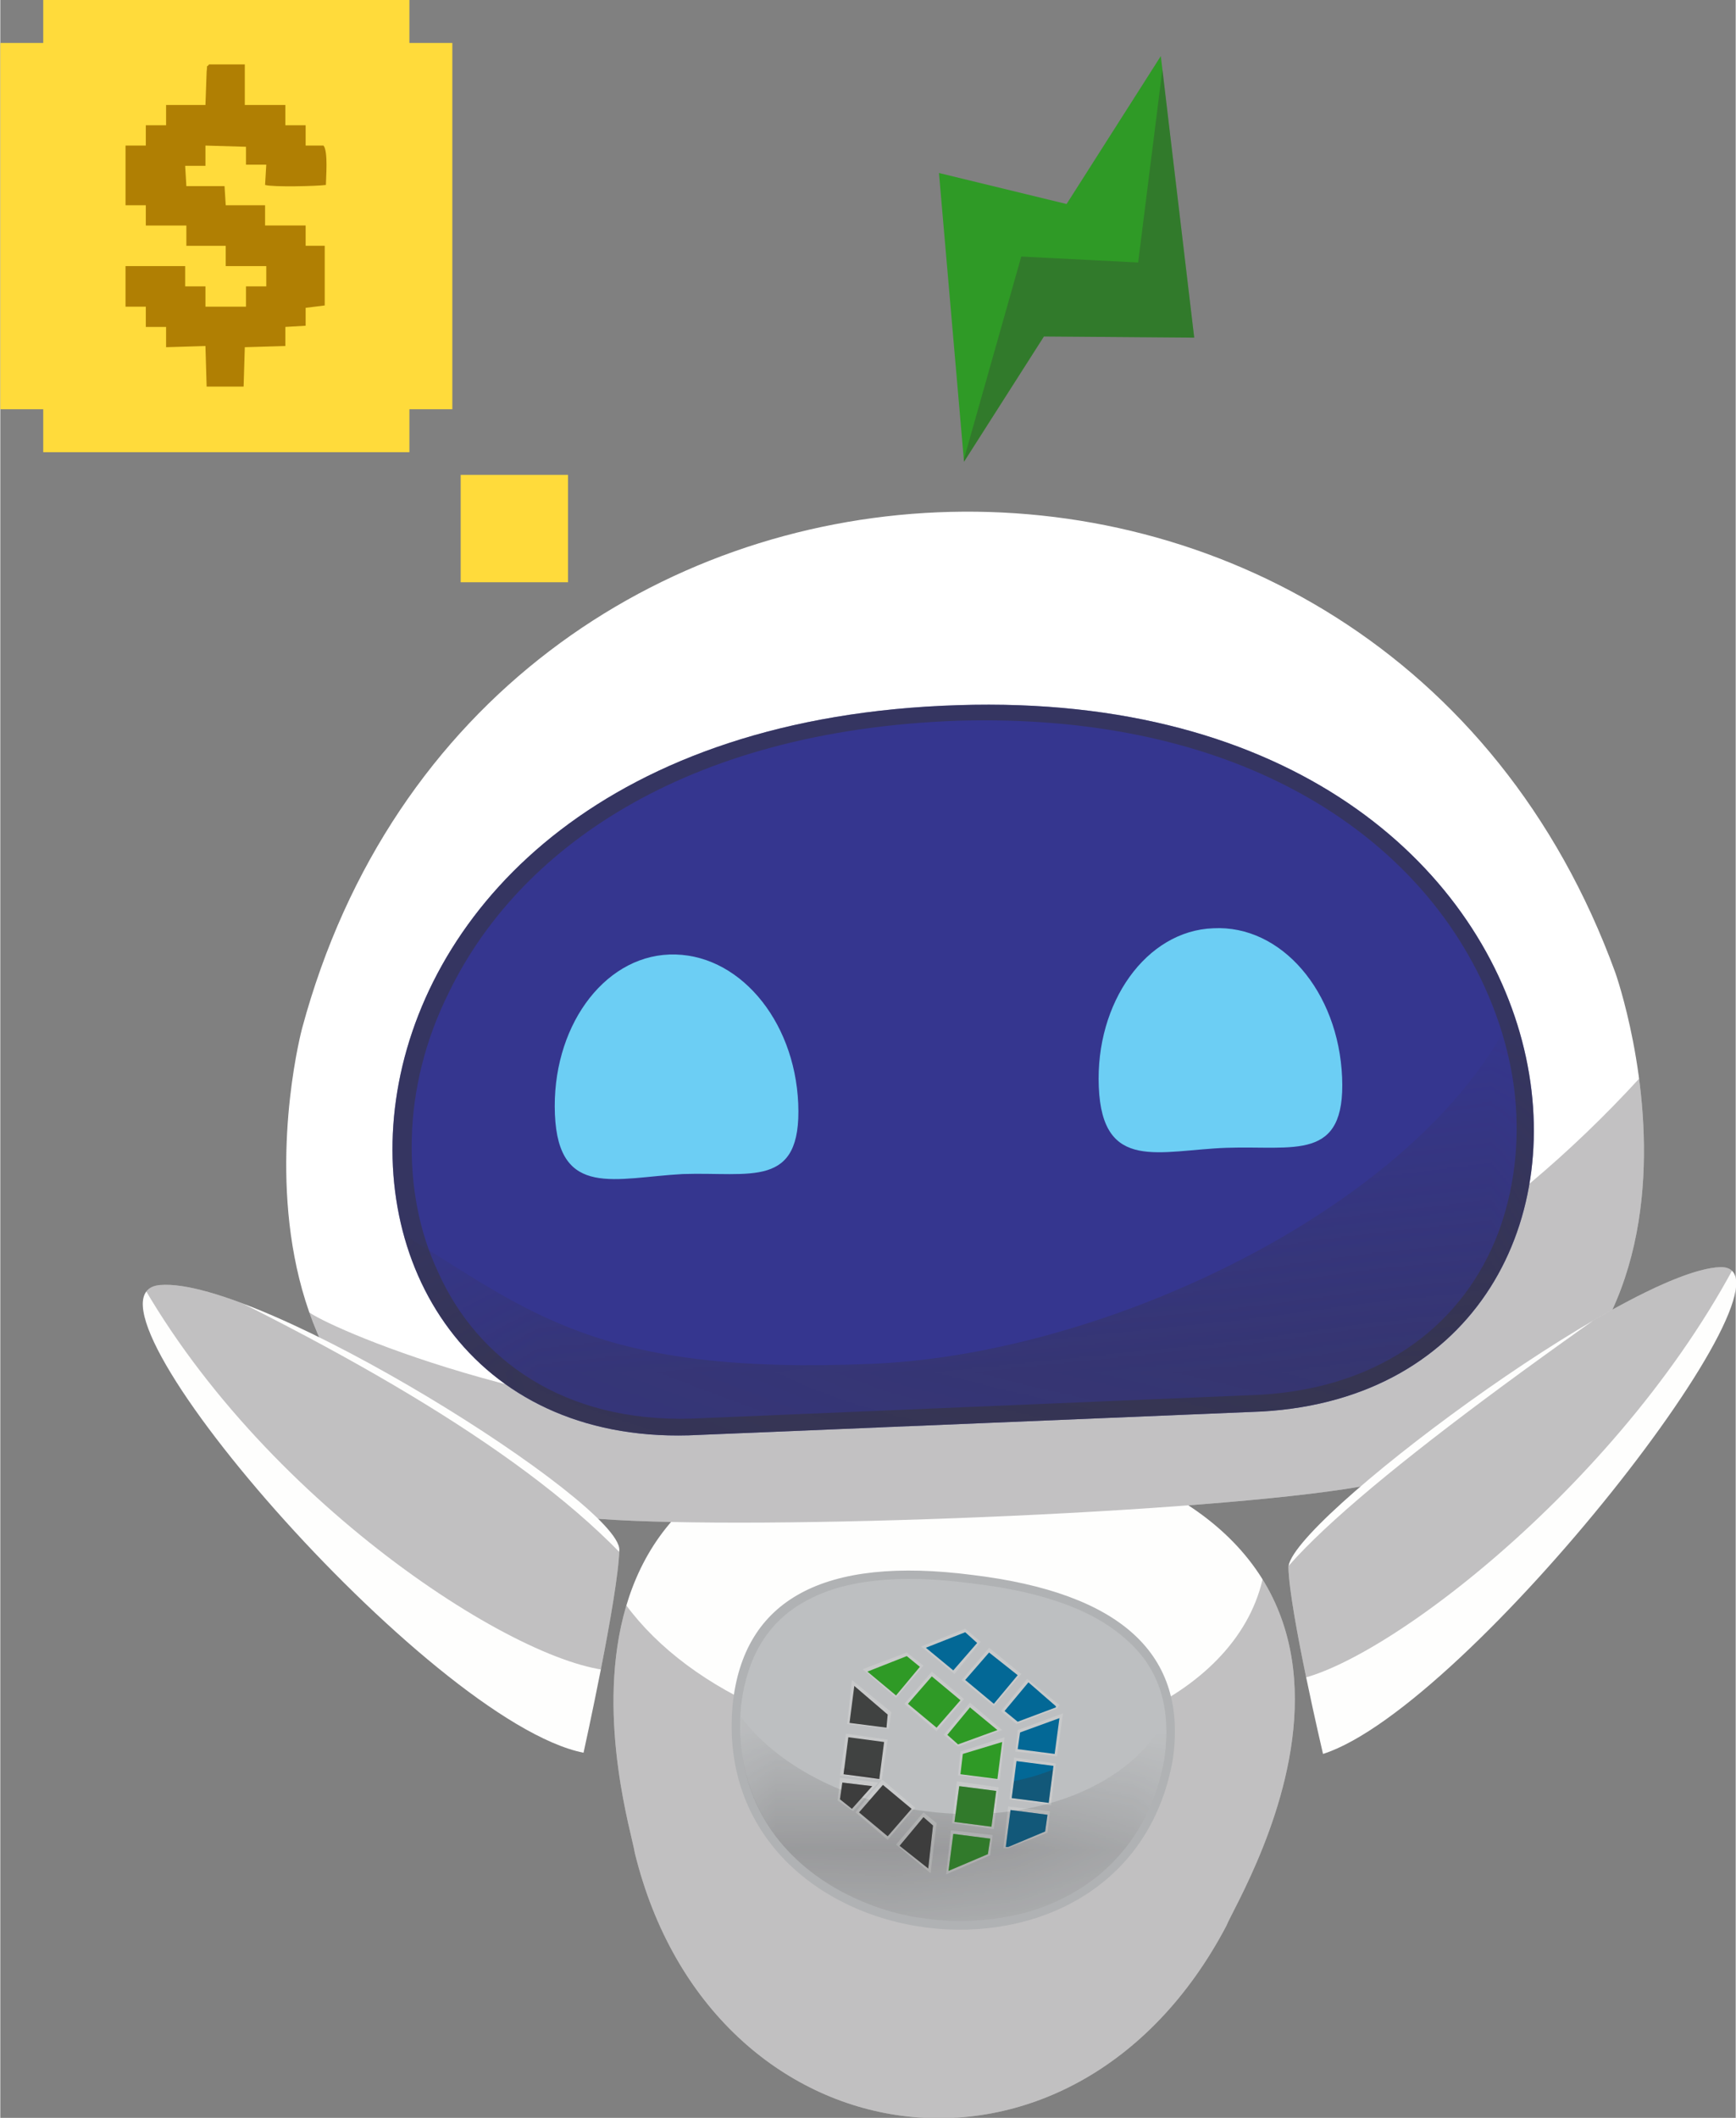
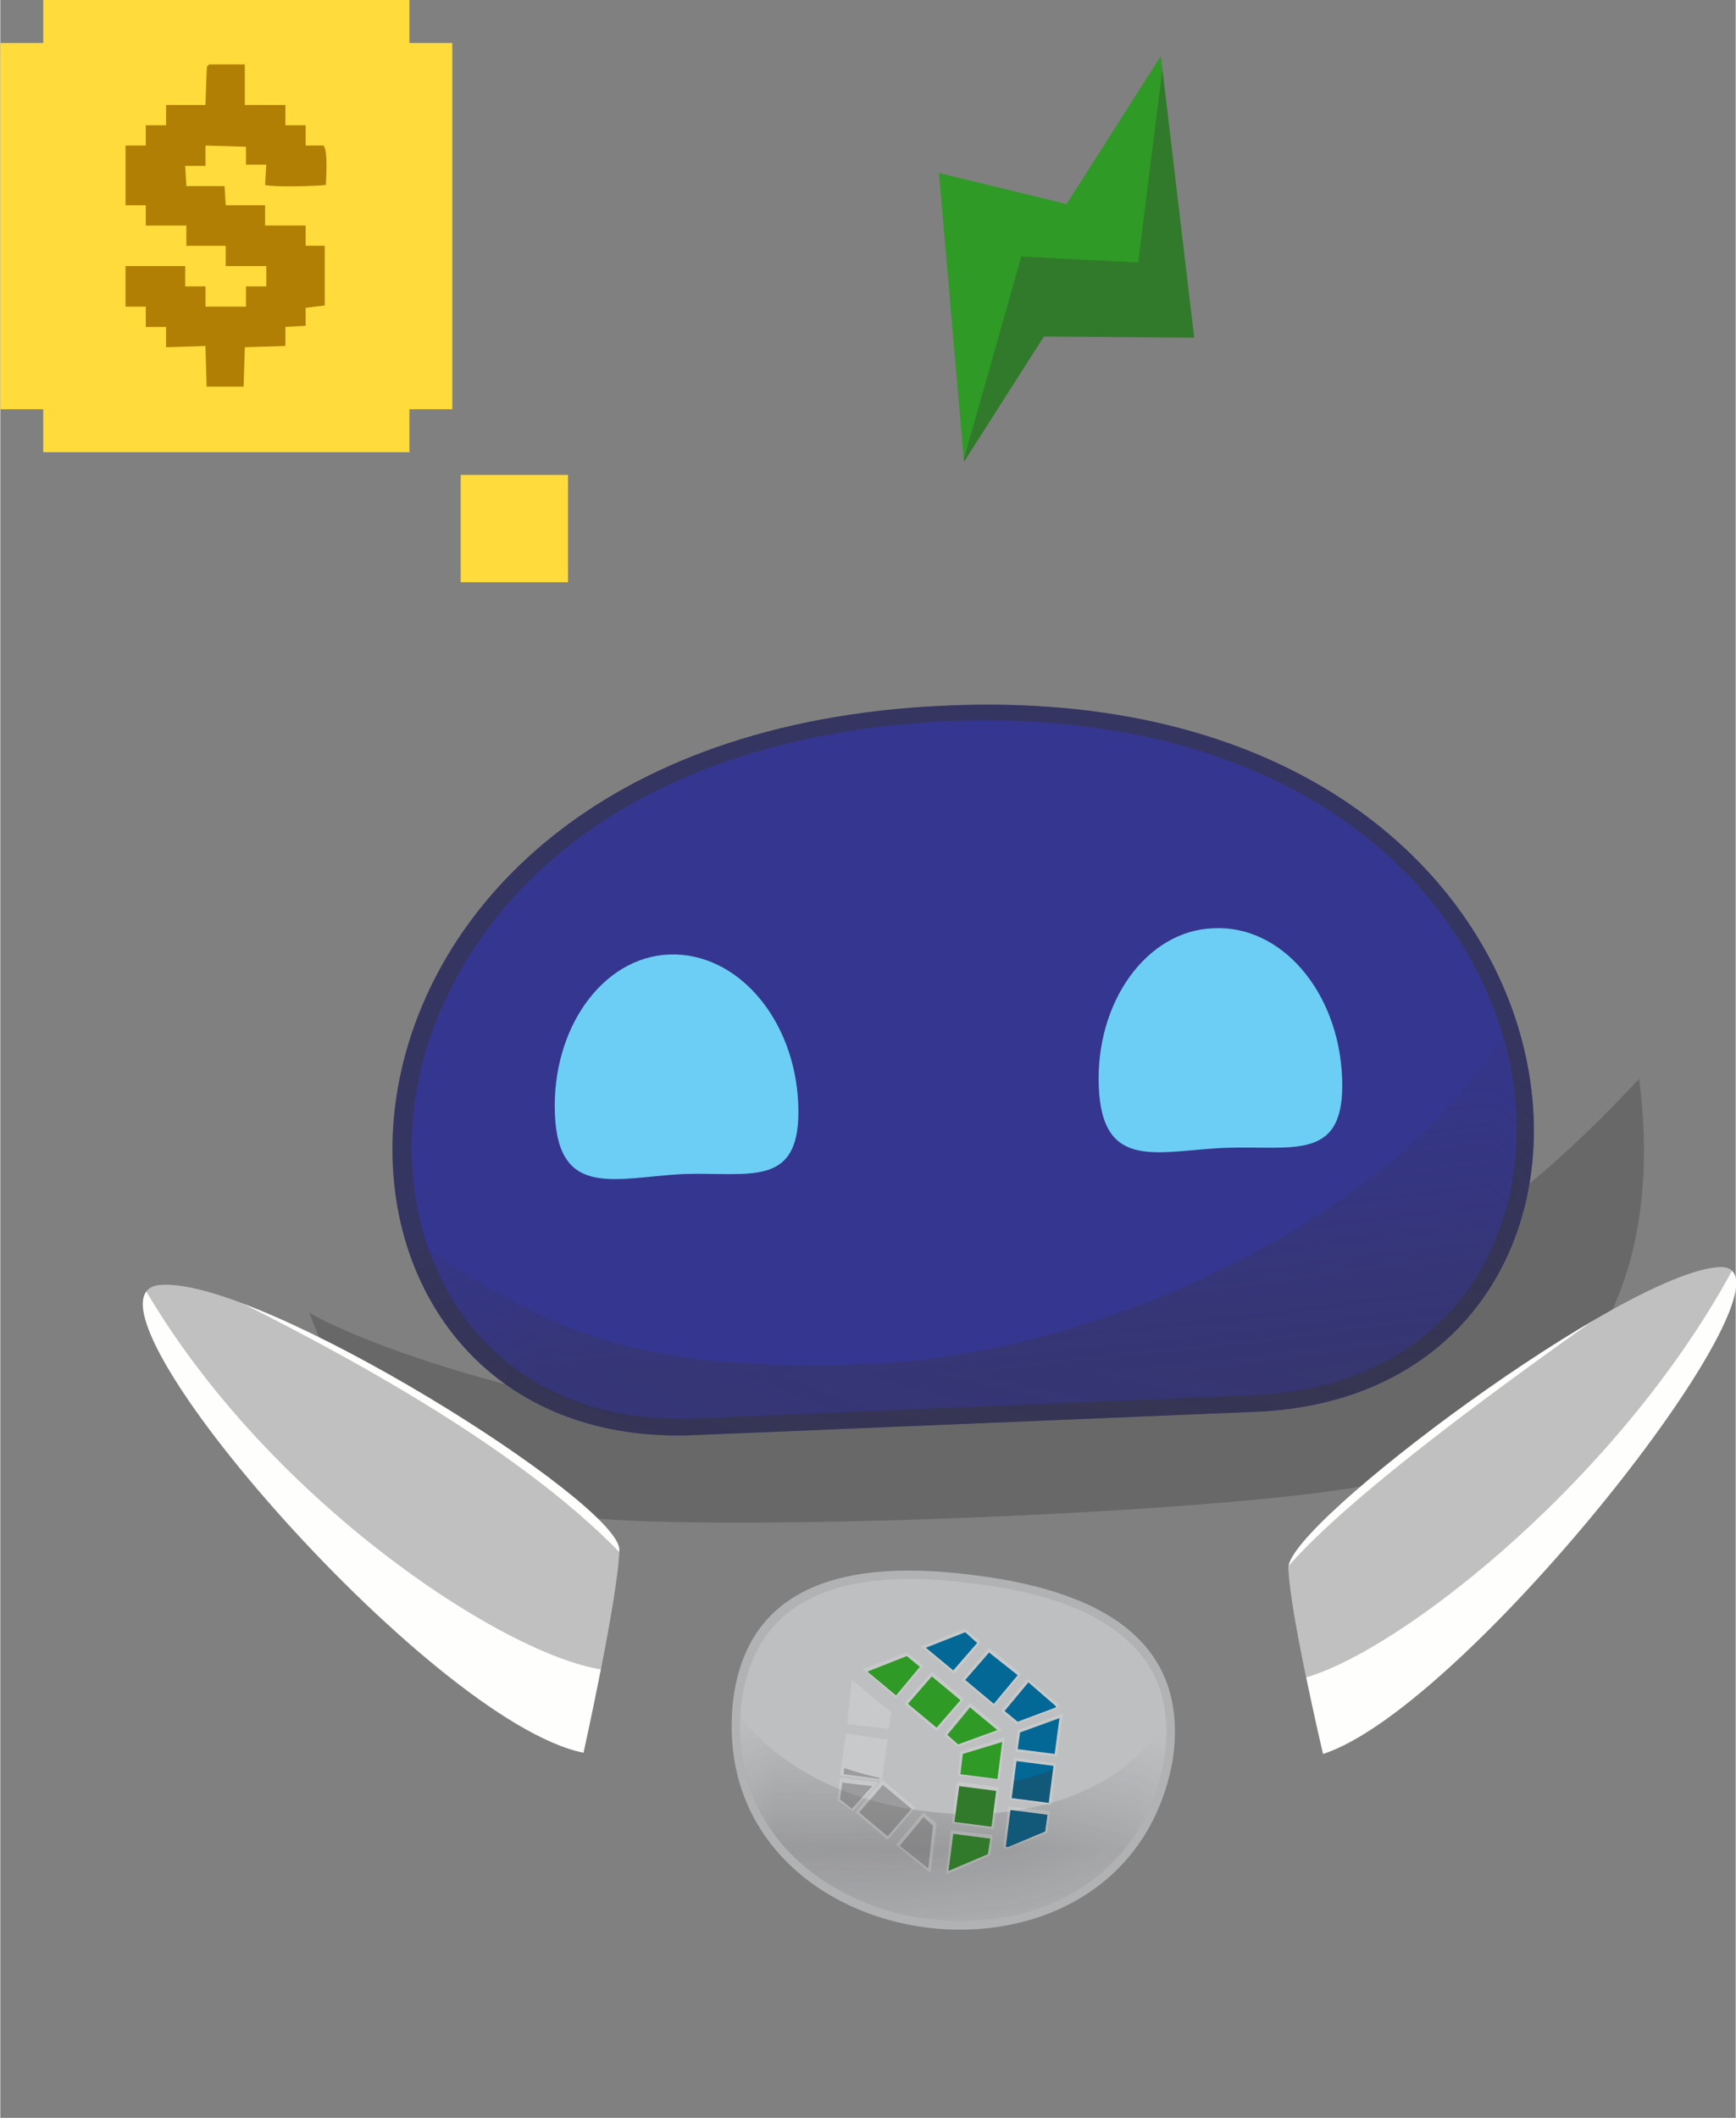
<svg xmlns="http://www.w3.org/2000/svg" xml:space="preserve" width="369px" height="450px" version="1.1" style="shape-rendering:geometricPrecision; text-rendering:geometricPrecision; image-rendering:optimizeQuality; fill-rule:evenodd; clip-rule:evenodd" viewBox="0 0 14.55 17.75">
  <rect x="0" y="0" width="14.55" height="17.75" fill="#808080" stroke="none" />
  <defs>
    <style type="text/css">
   
    .fil2 {fill:none}
    .fil4 {fill:#BDBFC1}
    .fil5 {fill:#373435}
    .fil13 {fill:#373435}
    .fil9 {fill:#036896}
    .fil0 {fill:#2F9A26}
    .fil11 {fill:#35368F}
    .fil8 {fill:#404241}
    .fil14 {fill:#6CCEF4}
    .fil16 {fill:#B07F03}
    .fil3 {fill:#FEFEFD}
    .fil15 {fill:#FFDB3B}
    .fil10 {fill:white}
    .fil6 {fill:#373435;fill-rule:nonzero;fill-opacity:0.09}
    .fil7 {fill:#FEFEFD;fill-opacity:0.161}
    .fil1 {fill:#373435;fill-opacity:0.302}
    .fil12 {fill:#373435;fill-rule:nonzero;fill-opacity:0.502}
   
  </style>
    <clipPath id="id0">
      <path d="M8.08 3.87l0.67 -1.05 1.26 0.01 -0.28 -2.36 -0.79 1.24 -1.07 -0.26 0.21 2.42z" />
    </clipPath>
    <clipPath id="id1">
-       <path d="M5.32 15.53c-0.04,-0.28 -1.2,-3.84 2.95,-3.5 4.11,0.67 2.11,3.85 2.01,4.11 -1.29,2.45 -4.32,2 -4.96,-0.61z" />
-     </clipPath>
+       </clipPath>
    <clipPath id="id2">
      <path d="M6.14 14.29c0.09,-0.89 0.77,-1.25 2.01,-1.09 1.24,0.15 1.81,0.66 1.68,1.55 -0.39,2.18 -3.89,1.72 -3.69,-0.46z" />
    </clipPath>
    <mask id="id3">
      <linearGradient id="id4" gradientUnits="userSpaceOnUse" x1="7.61" y1="17.63" x2="8.05" y2="14.44">
        <stop offset="0" style="stop-opacity:1; stop-color:white" />
        <stop offset="0.361" style="stop-opacity:0.502; stop-color:white" />
        <stop offset="1" style="stop-opacity:0; stop-color:white" />
      </linearGradient>
      <rect style="fill:url(#id4)" x="6.15" y="14.34" width="3.68" height="1.81" />
    </mask>
    <clipPath id="id5">
      <path d="M7.6 13.88l0.11 0.09 -0.2 0.24 -0.24 -0.2 0 0 0.33 -0.13zm-0.54 1.06l-0.02 0.14 0.1 0.08 0.17 -0.19 -0.25 -0.03zm0.01 -0.07l0.04 -0.31 0.3 0.04 -0.04 0.31 -0.3 -0.04zm1.76 -0.07l-0.04 0.31 -0.31 -0.04 0.04 -0.31 0.31 0.04zm-1.67 -0.67l-0.04 0.31 0.31 0.04 0.01 -0.11 -0.28 -0.24zm0.62 1.53l-0.24 -0.19 0.2 -0.24 0.08 0.07 -0.04 0.36zm0.51 -1.81l0.24 0.19 -0.2 0.24 -0.24 -0.2 0.2 -0.23zm0.49 1.36l-0.02 0.14 -0.31 0.13 -0.02 0 0.04 -0.31 0.31 0.04zm-1.34 0.18l-0.24 -0.2 0.2 -0.23 0.24 0.2 -0.2 0.23zm1.18 -1.29l0.23 0.2 0 0.01 -0.32 0.12 -0.11 -0.09 0.2 -0.24zm0.26 0.3l-0.04 0.3 -0.31 -0.04 0.02 -0.14 0.33 -0.12zm-0.79 -0.72l0.1 0.09 -0.2 0.23 -0.23 -0.19 0.33 -0.13zm0.26 1.33l-0.04 0.3 -0.31 -0.04 0.04 -0.3 0.31 0.04zm-0.54 -0.96l0.24 0.2 -0.2 0.23 -0.24 -0.2 0.2 -0.23zm0.49 1.36l-0.02 0.13 -0.33 0.14 0.04 -0.31 0.31 0.04zm-0.17 -1.1l0.23 0.19 -0.33 0.12 -0.09 -0.08 0.19 -0.23zm0.27 0.29l-0.04 0.31 -0.31 -0.04 0.02 -0.17 0.33 -0.1z" />
    </clipPath>
    <clipPath id="id6">
      <path d="M11.4 12.46c3.44,-0.67 2.14,-4.31 2.14,-4.31 -1.96,-5.38 -9.52,-5.06 -11.01,0.47 0,0 -1,3.73 2.49,4.11 1.35,0.1 5.11,-0.05 6.38,-0.27z" />
    </clipPath>
    <clipPath id="id7">
      <path d="M5.77 12.03c-3.64,0.1 -3.59,-5.94 2.26,-6.12 5.6,-0.18 6.16,5.71 2.55,5.92l-4.81 0.2z" />
    </clipPath>
    <mask id="id8">
      <linearGradient id="id9" gradientUnits="userSpaceOnUse" x1="7.55" y1="8.91" x2="8.3" y2="15.55">
        <stop offset="0" style="stop-opacity:0; stop-color:white" />
        <stop offset="0.651" style="stop-opacity:0.502; stop-color:white" />
        <stop offset="1" style="stop-opacity:1; stop-color:white" />
      </linearGradient>
      <rect style="fill:url(#id9)" x="3.23" y="7.62" width="10.01" height="5" />
    </mask>
    <clipPath id="id10">
      <path d="M4.89 14.69c0,0 0.29,-1.31 0.3,-1.7 0.01,-0.39 -3.01,-2.29 -3.85,-2.22 -0.85,0.07 2.25,3.66 3.55,3.92z" />
    </clipPath>
    <clipPath id="id11">
      <path d="M11.09 14.7c0,0 -0.28,-1.19 -0.29,-1.56 -0.01,-0.37 2.83,-2.49 3.62,-2.52 0.79,-0.02 -2.11,3.69 -3.33,4.08z" />
    </clipPath>
  </defs>
  <g id="Camada_x0020_1">
    <g id="_968744336">
      <polygon class="fil0" points="8.08,3.87 8.75,2.82 10.01,2.83 9.73,0.47 8.94,1.71 7.87,1.45 " />
      <g style="clip-path:url(#id0)">
        <g>
          <polygon id="1" class="fil1" points="7.94,4.34 8.56,2.15 9.54,2.2 9.8,0.13 10.33,2.84 8.98,3.1 " />
        </g>
      </g>
      <polygon class="fil2" points="8.08,3.87 8.75,2.82 10.01,2.83 9.73,0.47 8.94,1.71 7.87,1.45 " />
      <g>
-         <path class="fil3" d="M5.32 15.53c-0.04,-0.28 -1.2,-3.84 2.95,-3.5 4.11,0.67 2.11,3.85 2.01,4.11 -1.29,2.45 -4.32,2 -4.96,-0.61z" />
        <g style="clip-path:url(#id1)">
          <g>
            <path id="1" class="fil1" d="M11.25 13.23l-0.65 -0.08c-0.16,1.01 -1.51,1.67 -3.06,1.48 -1.25,-0.15 -2.24,-0.82 -2.53,-1.61l-0.58 4.74 6.17 0.76 0.65 -5.29z" />
          </g>
        </g>
        <path class="fil2" d="M5.32 15.53c-0.04,-0.28 -1.2,-3.84 2.95,-3.5 4.11,0.67 2.11,3.85 2.01,4.11 -1.29,2.45 -4.32,2 -4.96,-0.61z" />
        <path class="fil4" d="M6.14 14.29c0.09,-0.89 0.77,-1.25 2.01,-1.09 1.24,0.15 1.81,0.66 1.68,1.55 -0.39,2.18 -3.89,1.72 -3.69,-0.46z" />
        <g style="clip-path:url(#id2)">
          <g>
            <path id="1" class="fil5" style="mask:url(#id3)" d="M6.21 14.39c0.3,0.4 0.87,0.71 1.55,0.79 0.91,0.12 1.73,-0.22 2.01,-0.78 0.01,0.11 0.01,0.22 -0.01,0.34 -0.13,0.73 -0.62,1.15 -1.2,1.3 -0.26,0.06 -0.53,0.08 -0.8,0.04 -0.26,-0.03 -0.52,-0.12 -0.75,-0.25 -0.49,-0.28 -0.84,-0.77 -0.8,-1.44z" />
            <path class="fil6" d="M6.07 14.29c0.05,-0.48 0.25,-0.81 0.61,-1 0.35,-0.19 0.84,-0.25 1.48,-0.17 0.63,0.08 1.1,0.25 1.39,0.52 0.3,0.28 0.42,0.65 0.36,1.12l0 0c-0.15,0.8 -0.69,1.26 -1.32,1.42 -0.27,0.07 -0.56,0.08 -0.85,0.05 -0.28,-0.04 -0.56,-0.13 -0.8,-0.27 -0.56,-0.32 -0.95,-0.89 -0.87,-1.67l0 0zm0.68 -0.87c-0.31,0.17 -0.49,0.46 -0.54,0.88 -0.06,0.72 0.29,1.24 0.8,1.53 0.23,0.13 0.49,0.22 0.75,0.25 0.27,0.04 0.54,0.02 0.8,-0.04 0.58,-0.15 1.07,-0.57 1.2,-1.3 0.06,-0.42 -0.04,-0.75 -0.31,-0.99 -0.27,-0.25 -0.7,-0.41 -1.31,-0.48 -0.6,-0.08 -1.07,-0.03 -1.39,0.15z" />
          </g>
        </g>
        <path class="fil2" d="M6.14 14.29c0.09,-0.89 0.77,-1.25 2.01,-1.09 1.24,0.15 1.81,0.66 1.68,1.55 -0.39,2.18 -3.89,1.72 -3.69,-0.46z" />
        <path class="fil7" d="M7.39 14.92l0.01 0 0.27 0.23 -0.23 0.27 -0.27 -0.23 0.22 -0.27 -0.35 -0.04 0.05 -0.35 0.35 0.05 -0.05 0.34zm0.21 -1.07l0.14 0.11 -0.23 0.27 -0.28 -0.24 0.37 -0.14zm-0.56 1.05l0.32 0.04 -0.21 0.24 -0.13 -0.09 0.02 -0.19zm1.81 -0.12l-0.04 0.35 -0.35 -0.05 0.04 -0.35 0.35 0.05zm-1.71 -0.7l0.33 0.27 -0.02 0.14 -0.35 -0.04 0.04 -0.37zm0.66 1.62l-0.29 -0.24 0.23 -0.27 0.11 0.09 -0.05 0.42zm0.49 -1.89l0.27 0.22 -0.23 0.27 -0.27 -0.22 0.23 -0.27zm0.51 1.37l-0.02 0.18 -0.33 0.13 -0.04 0 0.04 -0.35 0.35 0.04zm-0.19 -1.11l0.27 0.22 -0.02 0.03 -0.34 0.13 -0.13 -0.11 0.22 -0.27zm0.3 0.29l-0.05 0.36 -0.35 -0.04 0.02 -0.18 0.38 -0.14zm-0.82 -0.71l0.13 0.11 -0.22 0.27 -0.28 -0.23 0.37 -0.15zm0.28 1.33l-0.04 0.35 -0.35 -0.05 0.04 -0.35 0.35 0.05zm-0.56 -0.97l0.27 0.23 -0.23 0.27 -0.27 -0.23 0.23 -0.27zm0.51 1.37l-0.02 0.17 -0.37 0.16 0.04 -0.37 0.35 0.04zm-0.19 -1.11l0.27 0.23 -0.37 0.14 -0.12 -0.1 0.22 -0.27zm0.29 0.29l-0.04 0.36 -0.35 -0.04 0.02 -0.2 0.37 -0.12z" />
        <g>
    </g>
        <g style="clip-path:url(#id5)">
          <g>
-             <polygon class="fil8" points="7.12,14.02 7.52,14.36 7.49,14.91 7.91,15.28 7.85,15.71 7.75,15.71 6.97,15.09 " />
            <polygon class="fil0" points="7.21,13.99 7.98,14.68 7.91,15.74 8.37,15.57 8.47,14.51 7.61,13.8 " />
            <polygon class="fil9" points="7.68,13.75 8.15,13.63 8.95,14.33 8.82,15.45 8.41,15.56 8.47,14.51 " />
            <path class="fil1" d="M6.13 14.25l0.15 0.02c0.19,0.32 0.72,0.6 1.38,0.68 0.65,0.08 1.23,-0.06 1.5,-0.33l0.65 0.08 -0.25 2.02 -3.68 -0.45 0.25 -2.02z" />
          </g>
        </g>
-         <path class="fil2" d="M7.6 13.88l0.11 0.09 -0.2 0.24 -0.24 -0.2 0 0 0.33 -0.13zm-0.54 1.06l-0.02 0.14 0.1 0.08 0.17 -0.19 -0.25 -0.03zm0.01 -0.07l0.04 -0.31 0.3 0.04 -0.04 0.31 -0.3 -0.04zm1.76 -0.07l-0.04 0.31 -0.31 -0.04 0.04 -0.31 0.31 0.04zm-1.67 -0.67l-0.04 0.31 0.31 0.04 0.01 -0.11 -0.28 -0.24zm0.62 1.53l-0.24 -0.19 0.2 -0.24 0.08 0.07 -0.04 0.36zm0.51 -1.81l0.24 0.19 -0.2 0.24 -0.24 -0.2 0.2 -0.23zm0.49 1.36l-0.02 0.14 -0.31 0.13 -0.02 0 0.04 -0.31 0.31 0.04zm-1.34 0.18l-0.24 -0.2 0.2 -0.23 0.24 0.2 -0.2 0.23zm1.18 -1.29l0.23 0.2 0 0.01 -0.32 0.12 -0.11 -0.09 0.2 -0.24zm0.26 0.3l-0.04 0.3 -0.31 -0.04 0.02 -0.14 0.33 -0.12zm-0.79 -0.72l0.1 0.09 -0.2 0.23 -0.23 -0.19 0.33 -0.13zm0.26 1.33l-0.04 0.3 -0.31 -0.04 0.04 -0.3 0.31 0.04zm-0.54 -0.96l0.24 0.2 -0.2 0.23 -0.24 -0.2 0.2 -0.23zm0.49 1.36l-0.02 0.13 -0.33 0.14 0.04 -0.31 0.31 0.04zm-0.17 -1.1l0.23 0.19 -0.33 0.12 -0.09 -0.08 0.19 -0.23zm0.27 0.29l-0.04 0.31 -0.31 -0.04 0.02 -0.17 0.33 -0.1z" />
      </g>
      <g id="_968715376">
        <g>
-           <path class="fil10" d="M11.4 12.46c3.44,-0.67 2.14,-4.31 2.14,-4.31 -1.96,-5.38 -9.52,-5.06 -11.01,0.47 0,0 -1,3.73 2.49,4.11 1.35,0.1 5.11,-0.05 6.38,-0.27z" />
          <g style="clip-path:url(#id6)">
            <g>
              <path id="1" class="fil1" d="M2.59 10.98c-0.4,-0.07 6.38,3.27 11.16,-1.95l0.4 -0.38 0.13 2.93 -1.33 1.45 -3.66 0.73 -4.45 0.36 -2.1 -1.25 -0.59 -1.87 0.44 -0.02z" />
            </g>
          </g>
          <path class="fil2" d="M11.4 12.46c3.44,-0.67 2.14,-4.31 2.14,-4.31 -1.96,-5.38 -9.52,-5.06 -11.01,0.47 0,0 -1,3.73 2.49,4.11 1.35,0.1 5.11,-0.05 6.38,-0.27z" />
          <path class="fil11" d="M5.77 12.03c-3.64,0.1 -3.59,-5.94 2.26,-6.12 5.6,-0.18 6.16,5.71 2.55,5.92l-4.81 0.2z" />
          <g style="clip-path:url(#id7)">
            <g>
              <path id="1" class="fil12" d="M5.8 12.11c-1.16,0.03 -1.96,-0.54 -2.33,-1.36 -0.17,-0.37 -0.25,-0.79 -0.24,-1.22 0.02,-0.43 0.13,-0.88 0.33,-1.3 0.6,-1.24 2.05,-2.33 4.48,-2.4 2.31,-0.07 3.77,0.88 4.45,2.05 0.24,0.41 0.38,0.85 0.42,1.28 0.05,0.44 0,0.86 -0.15,1.24 -0.31,0.83 -1.05,1.44 -2.19,1.51 0,0 -4.76,0.2 -4.77,0.2zm-2.13 -1.45c0.33,0.74 1.06,1.26 2.12,1.23l4.77 -0.2c1.05,-0.06 1.72,-0.62 2,-1.36 0.13,-0.35 0.18,-0.74 0.14,-1.14 -0.04,-0.4 -0.18,-0.82 -0.4,-1.2 -0.64,-1.11 -2.04,-2.01 -4.26,-1.95 -2.33,0.08 -3.71,1.1 -4.28,2.28 -0.2,0.4 -0.3,0.82 -0.31,1.22 -0.01,0.4 0.06,0.78 0.22,1.12z" />
              <path class="fil13" style="mask:url(#id8)" d="M12.9 7.67l0.1 0 0.19 4.48 -9.91 0.42 0.09 -2.23c1.07,0.65 1.62,1.19 3.95,1.09 2.32,-0.1 5.48,-1.79 5.58,-3.76z" />
            </g>
          </g>
          <path class="fil2" d="M5.77 12.03c-3.64,0.1 -3.59,-5.94 2.26,-6.12 5.6,-0.18 6.16,5.71 2.55,5.92l-4.81 0.2z" />
          <path class="fil14" d="M5.61 8c0.57,-0.02 1.05,0.54 1.08,1.25 0.03,0.72 -0.4,0.57 -0.97,0.59 -0.56,0.03 -1.04,0.21 -1.07,-0.5 -0.03,-0.72 0.4,-1.32 0.96,-1.34z" />
        </g>
        <path class="fil14" d="M10.17 7.78c0.57,-0.03 1.05,0.53 1.08,1.25 0.03,0.71 -0.4,0.57 -0.97,0.59 -0.56,0.02 -1.04,0.21 -1.07,-0.51 -0.03,-0.71 0.4,-1.31 0.96,-1.33z" />
      </g>
      <rect class="fil15" x="3.86" y="3.98" width="0.9" height="0.9" />
      <polygon class="fil15" points="0.36,0 3.43,0 3.43,0.36 3.79,0.36 3.79,3.43 3.43,3.43 3.43,3.79 0.36,3.79 0.36,3.43 0,3.43 0,0.36 0.36,0.36 " />
      <path class="fil3" d="M4.89 14.69c0,0 0.29,-1.31 0.3,-1.7 0.01,-0.39 -3.01,-2.29 -3.85,-2.22 -0.85,0.07 2.25,3.66 3.55,3.92z" />
      <g style="clip-path:url(#id10)">
        <g id="_968748296">
          <path id="1" class="fil1" d="M5.65 14.59l-0.41 -0.59c-0.68,0.09 -2.91,-1.28 -4.03,-3.2l0.05 -0.25c1.83,0.86 3.3,1.73 4.09,2.63l0.3 1.41z" />
        </g>
      </g>
      <path class="fil2" d="M4.89 14.69c0,0 0.29,-1.31 0.3,-1.7 0.01,-0.39 -3.01,-2.29 -3.85,-2.22 -0.85,0.07 2.25,3.66 3.55,3.92z" />
      <path class="fil3" d="M11.09 14.7c0,0 -0.28,-1.19 -0.29,-1.56 -0.01,-0.37 2.83,-2.49 3.62,-2.52 0.79,-0.02 -2.11,3.69 -3.33,4.08z" />
      <g style="clip-path:url(#id11)">
        <g id="_968746096">
          <path id="1" class="fil1" d="M10.37 14.69l0.38 -0.6c0.64,0.01 2.74,-1.53 3.78,-3.46l0.14 -0.47c-2.29,1.55 -3.82,2.72 -4.07,3.25l-0.23 1.28z" />
        </g>
      </g>
      <path class="fil2" d="M11.09 14.7c0,0 -0.28,-1.19 -0.29,-1.56 -0.01,-0.37 2.83,-2.49 3.62,-2.52 0.79,-0.02 -2.11,3.69 -3.33,4.08z" />
      <path class="fil16" d="M2.04 3.24l0.01 -0.33 0.34 -0.01 0 -0.16 0.17 -0.01 0 -0.15 0.16 -0.02 0 -0.5 -0.16 0 0 -0.17 -0.34 0 0 -0.17 -0.33 0 -0.01 -0.16 -0.32 0 -0.01 -0.17 0.17 0 0 -0.17 0.34 0.01 0 0.15 0.17 0 -0.01 0.17c0.07,0.02 0.44,0.01 0.51,0 0,-0.06 0.02,-0.28 -0.02,-0.33l-0.15 0 0 -0.17 -0.17 0 0 -0.17 -0.34 0 0 -0.34 -0.02 0 -0.27 0 -0.01 0c-0.03,0.04 -0.01,-0.02 -0.02,0.06l-0.01 0.28 -0.33 0 0 0.17 -0.17 0 0 0.17 -0.17 0 0 0.5 0.17 0 0 0.17 0.34 0 0 0.17 0.33 0 0 0.17 0.34 0 0 0.17 -0.17 0 0 0.17 -0.34 0 0 -0.17 -0.17 0 0 -0.17 -0.5 0 0 0.34 0.17 0 0 0.17 0.17 0 0 0.17 0.33 -0.01 0.01 0.34 0.31 0z" />
    </g>
  </g>
</svg>